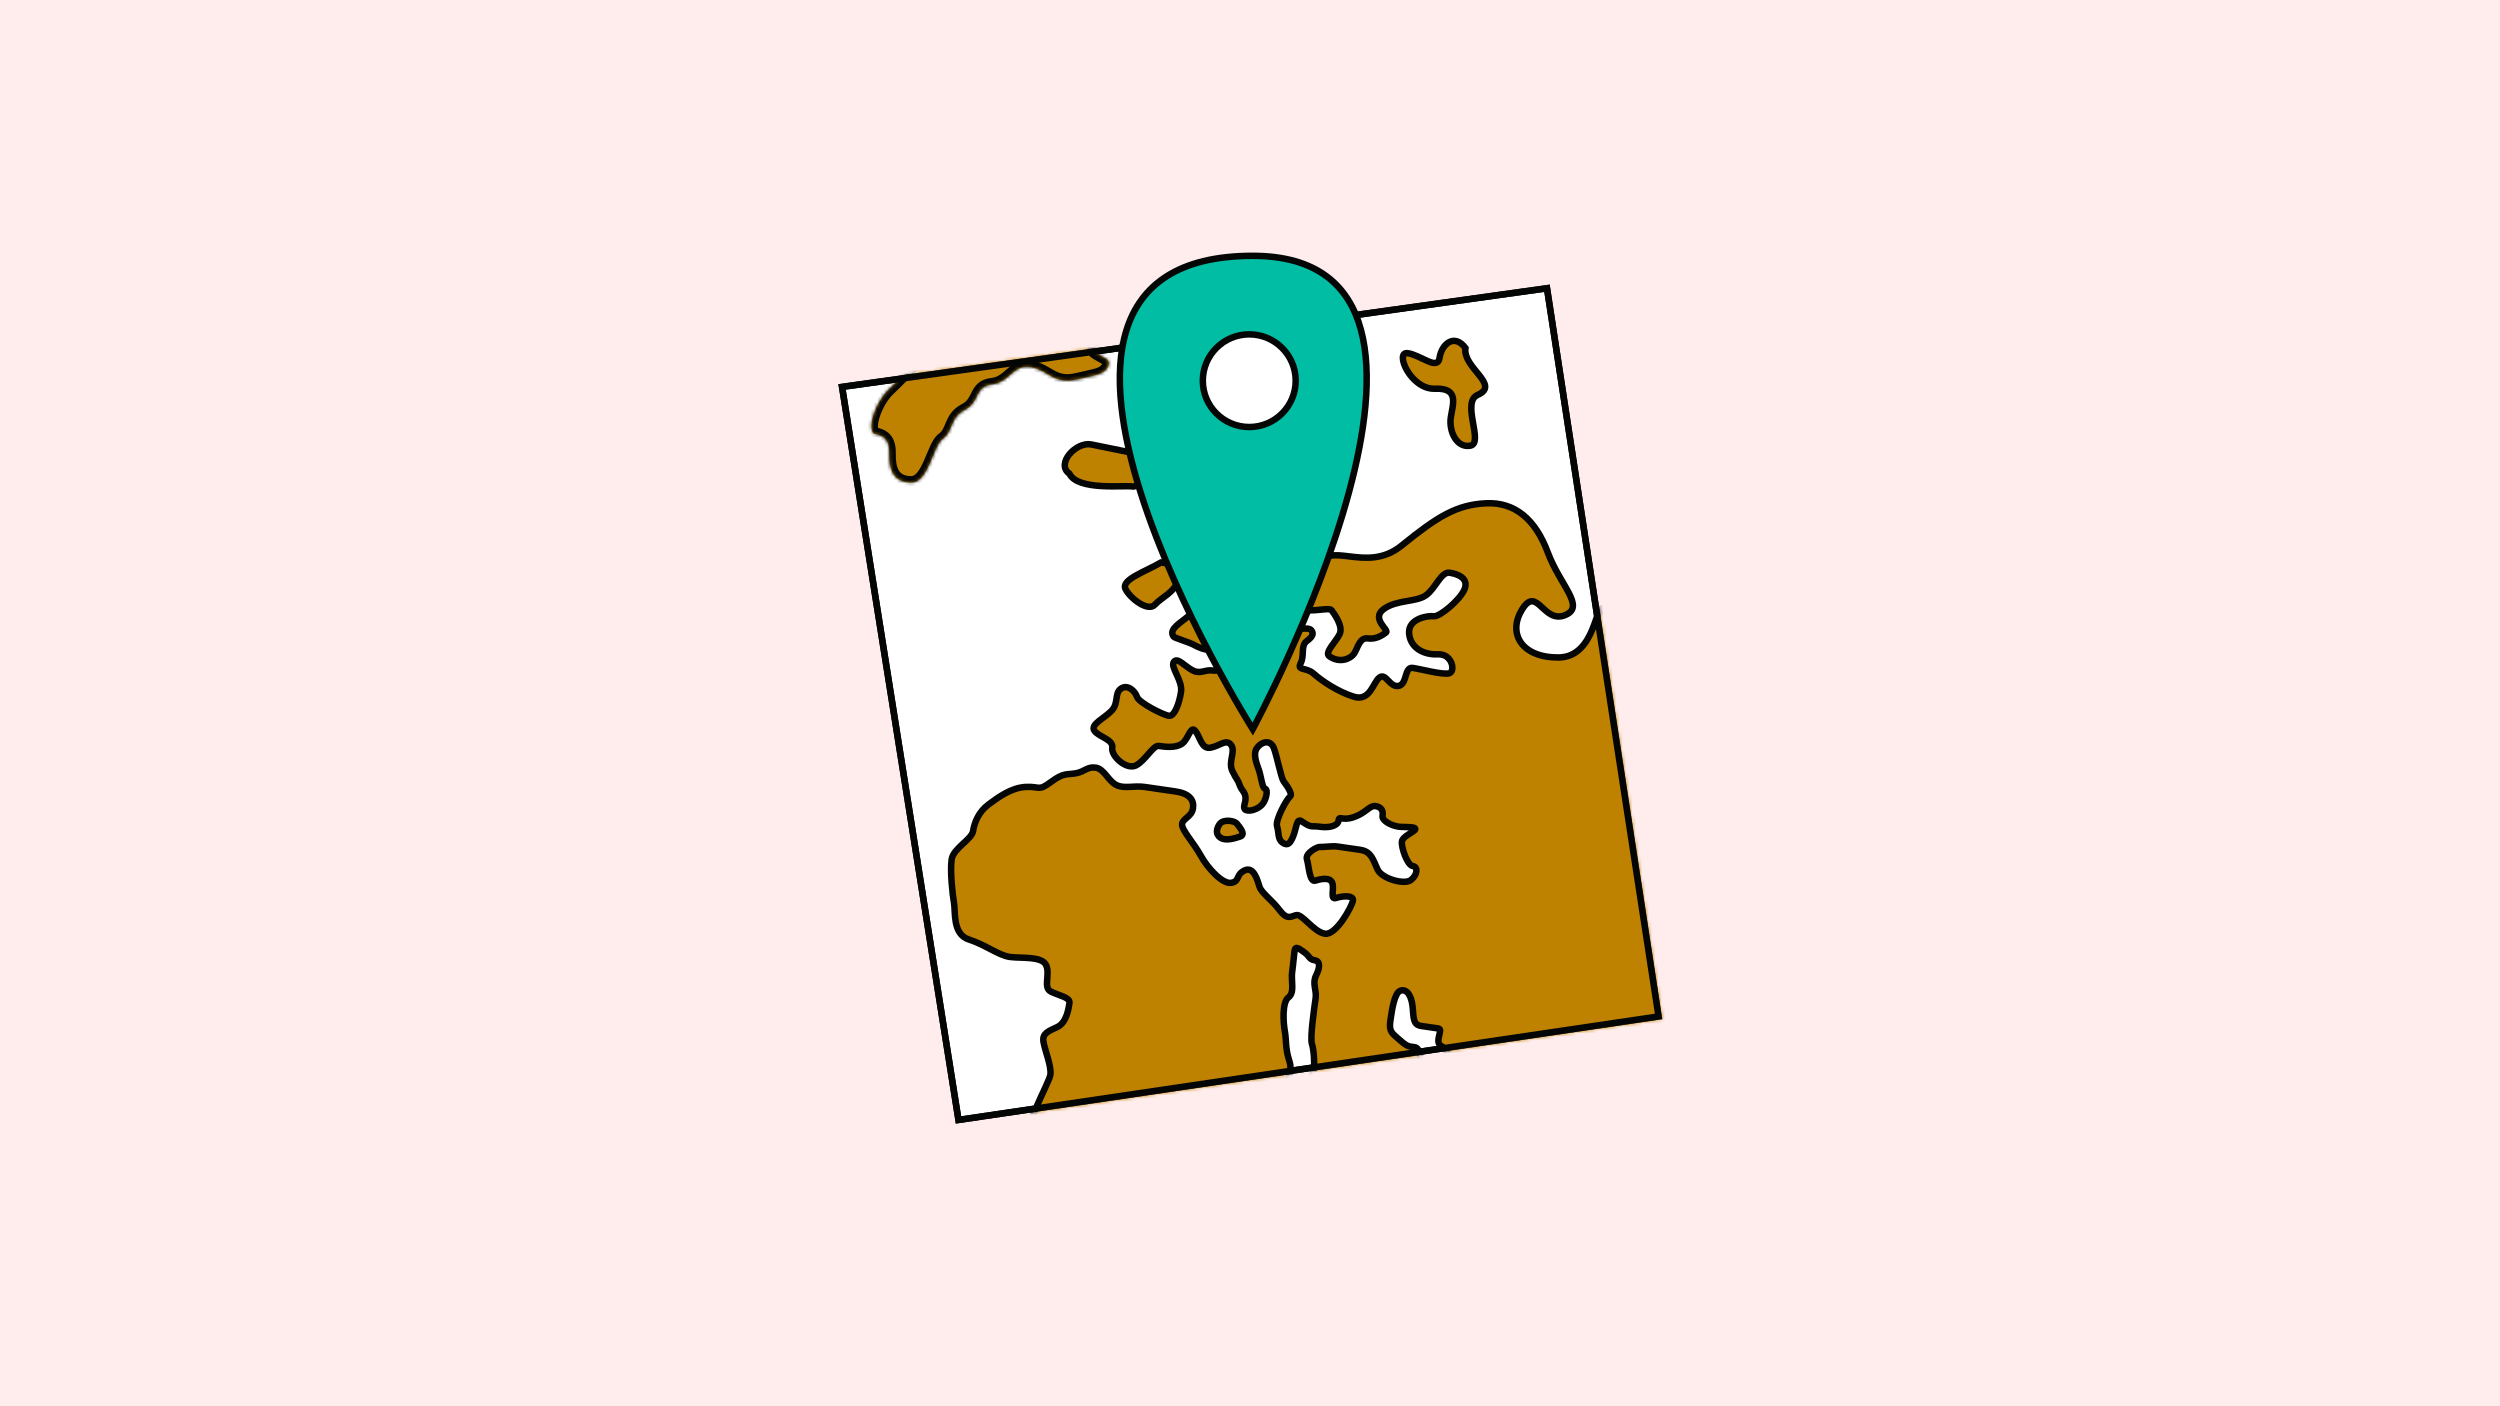
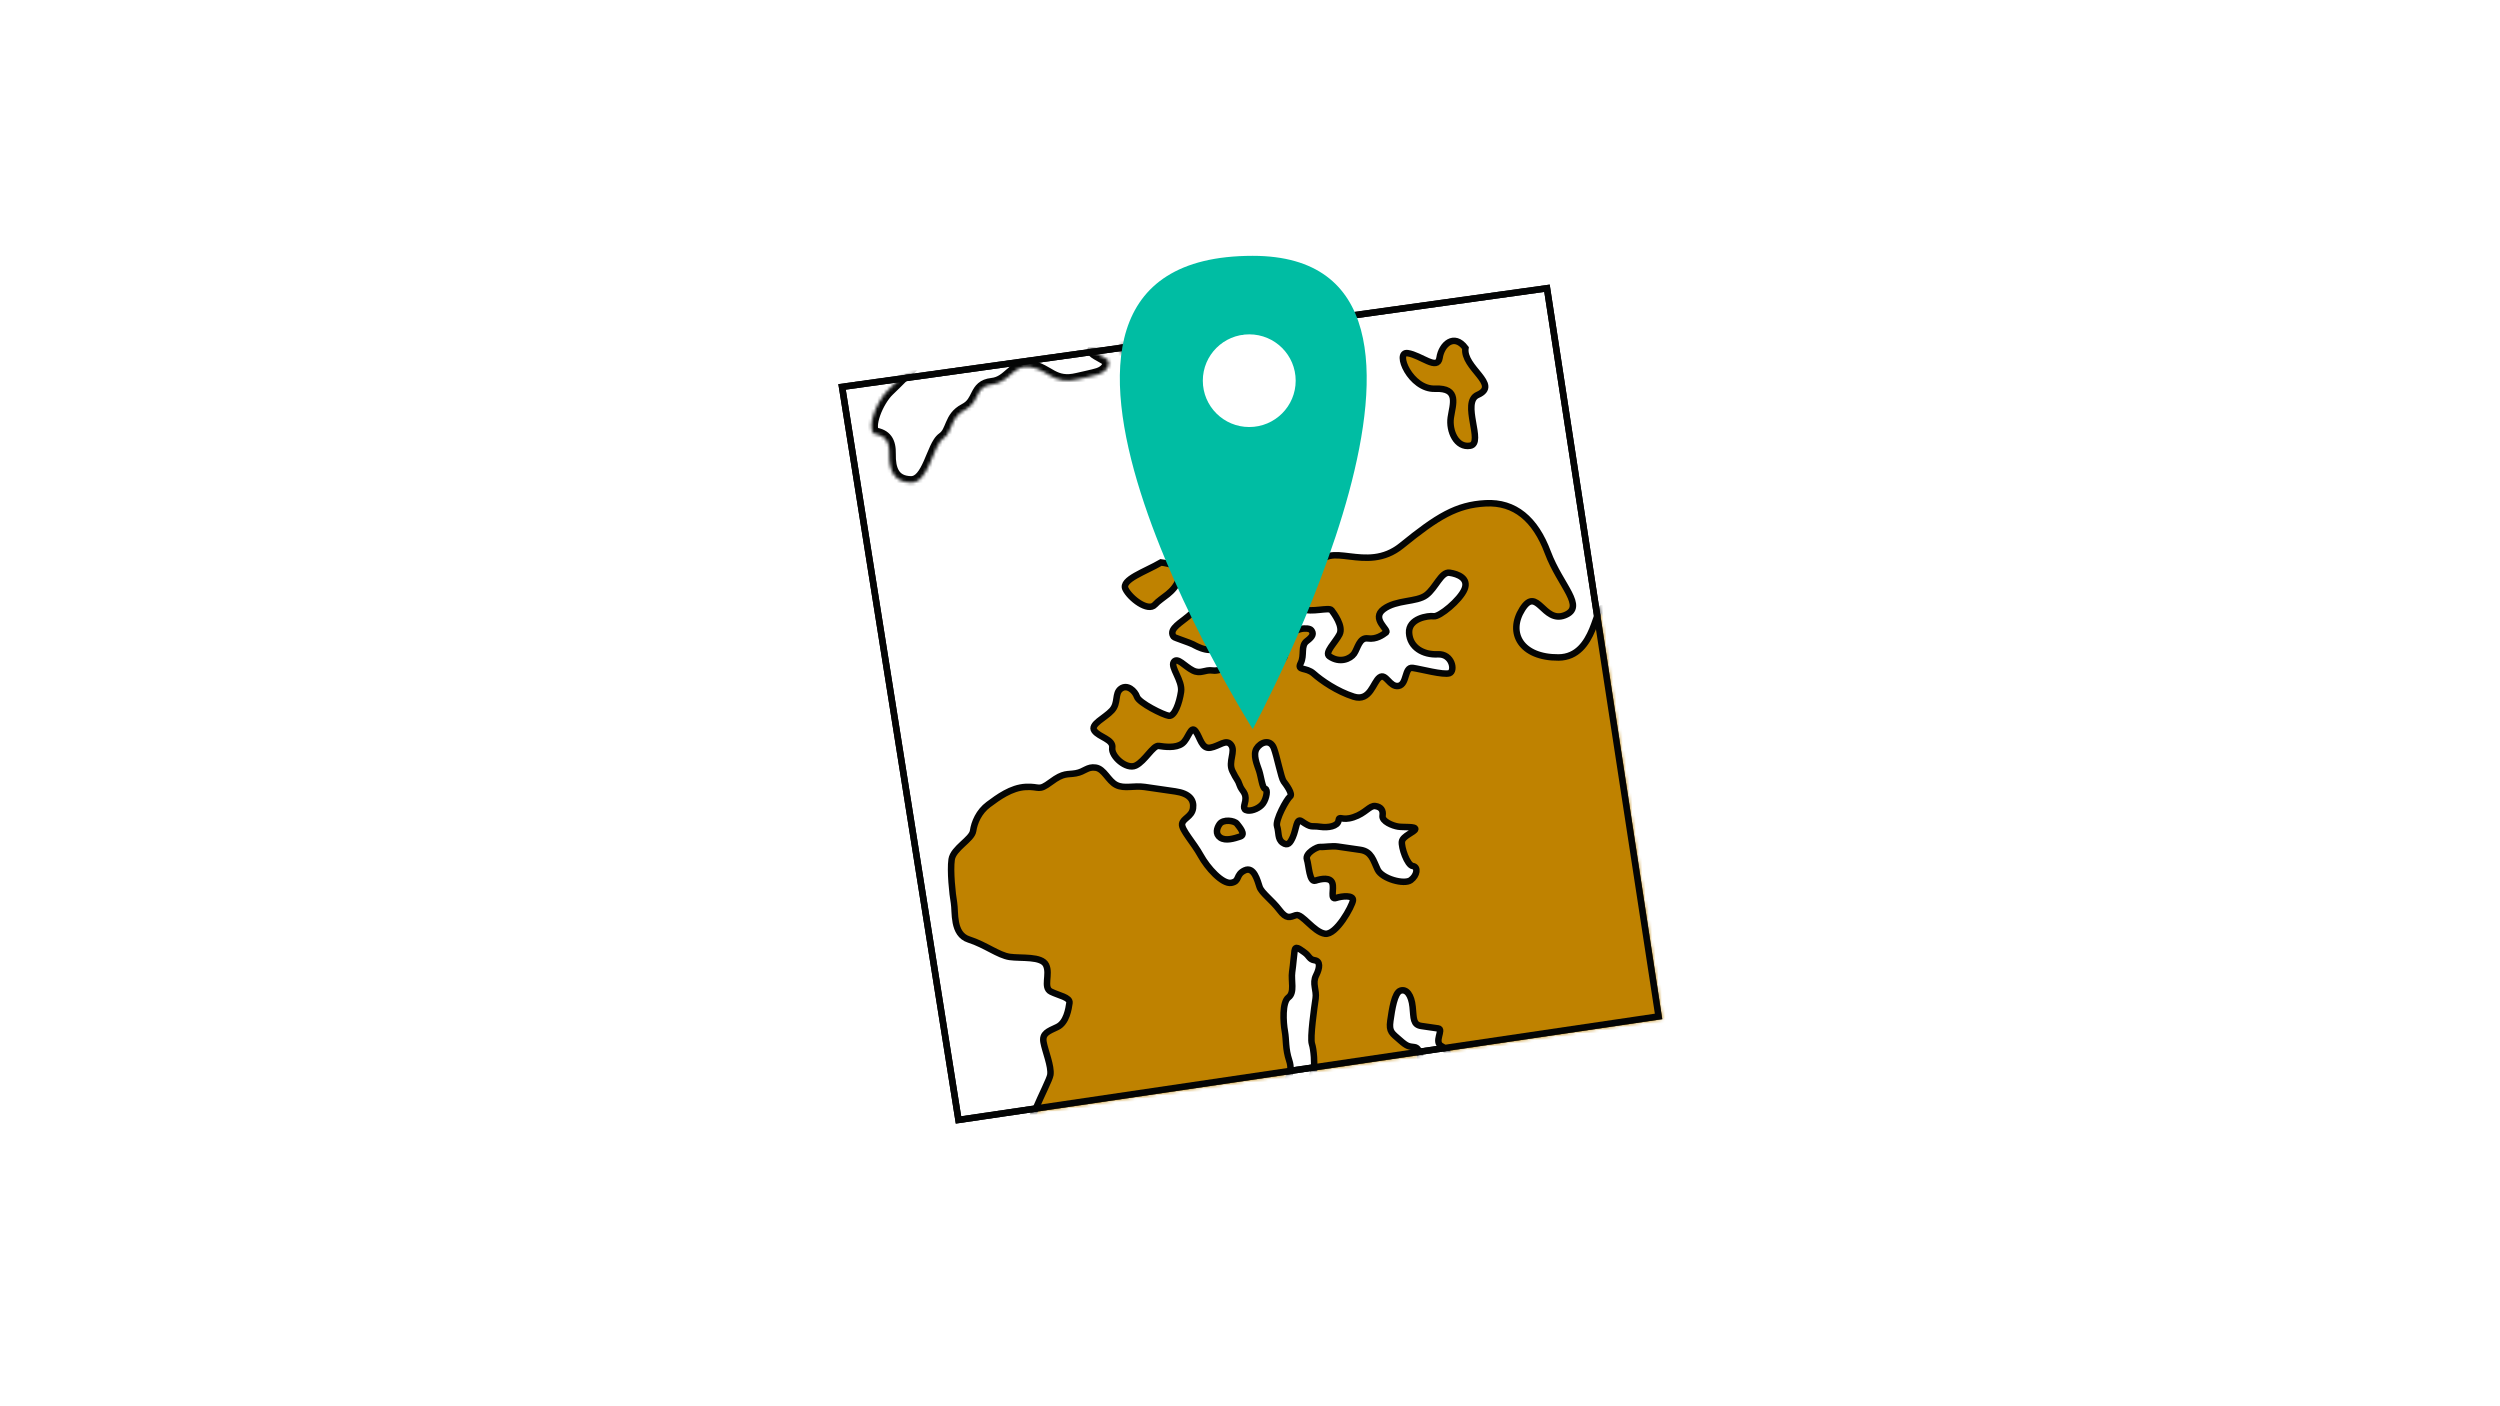
<svg xmlns="http://www.w3.org/2000/svg" width="768" height="432" viewBox="0 0 768 432" fill="none">
-   <rect width="768" height="432" fill="#FFEDED" />
  <path d="M509.508 312.241L294.445 344.043L258.682 118.854L475.233 88.549L509.508 312.241Z" fill="white" stroke="#040505" stroke-width="2" />
  <mask id="mask0_6003_44335" style="mask-type:alpha" maskUnits="userSpaceOnUse" x="257" y="87" width="254" height="259">
    <path d="M509.508 312.241L294.445 344.043L258.682 118.854L475.233 88.549L509.508 312.241Z" fill="white" stroke="#040505" stroke-width="2" />
  </mask>
  <g mask="url(#mask0_6003_44335)">
    <mask id="path-3-inside-1_6003_44335" fill="white">
      <path d="M272.895 119.765C269.389 123.102 266.083 131.342 268.564 133.279C272.051 133.785 273.279 135.72 273.2 139.452C273.101 144.117 274.35 148.147 279.823 148.27C285.295 148.394 286.507 137.034 289.684 134.772C292.86 132.51 291.692 128.348 296.437 125.898C301.181 123.448 299.258 118.698 304.746 118.099C310.234 117.501 311.13 111.844 316.586 112.746C322.042 113.647 323.64 118.36 331.108 116.519C332.975 116.058 335.752 115.526 337.383 115.007C339.9 114.205 340.957 112.322 340.546 111.004C340.201 109.898 335.464 108.28 336.043 107.545C338.455 104.488 340.387 99.997 342.7 101.605C345.012 103.213 342.18 108.04 346.822 110.478C351.463 112.917 352.278 111.379 353.125 108.287C353.973 105.195 357.117 104.488 353.257 102.067C349.398 99.646 354.204 94.31 357.249 98.268C359.684 101.435 365.017 100.777 365.848 98.462C366.155 97.609 368.937 90.616 368.162 82.513C361.61 68.205 361.452 50.896 361.452 50.896C330.05 51.535 295.698 98.06 272.895 119.765Z" />
    </mask>
-     <path d="M272.895 119.765C269.389 123.102 266.083 131.342 268.564 133.279C272.051 133.785 273.279 135.72 273.2 139.452C273.101 144.117 274.35 148.147 279.823 148.27C285.295 148.394 286.507 137.034 289.684 134.772C292.86 132.51 291.692 128.348 296.437 125.898C301.181 123.448 299.258 118.698 304.746 118.099C310.234 117.501 311.13 111.844 316.586 112.746C322.042 113.647 323.64 118.36 331.108 116.519C332.975 116.058 335.752 115.526 337.383 115.007C339.9 114.205 340.957 112.322 340.546 111.004C340.201 109.898 335.464 108.28 336.043 107.545C338.455 104.488 340.387 99.997 342.7 101.605C345.012 103.213 342.18 108.04 346.822 110.478C351.463 112.917 352.278 111.379 353.125 108.287C353.973 105.195 357.117 104.488 353.257 102.067C349.398 99.646 354.204 94.31 357.249 98.268C359.684 101.435 365.017 100.777 365.848 98.462C366.155 97.609 368.937 90.616 368.162 82.513C361.61 68.205 361.452 50.896 361.452 50.896C330.05 51.535 295.698 98.06 272.895 119.765Z" fill="#BF8200" />
    <path d="M268.564 133.279L267.334 134.855L267.753 135.182L268.279 135.259L268.564 133.279ZM272.895 119.765L274.275 121.214L274.275 121.214L272.895 119.765ZM289.684 134.772L290.845 136.402L290.845 136.402L289.684 134.772ZM296.437 125.898L297.356 127.675L297.356 127.675L296.437 125.898ZM304.746 118.099L304.966 120.088L304.966 120.088L304.746 118.099ZM316.586 112.746L316.909 110.772L316.909 110.772L316.586 112.746ZM331.108 116.519L331.589 118.46L331.589 118.46L331.108 116.519ZM340.546 111.004L342.455 110.411L342.455 110.411L340.546 111.004ZM336.043 107.545L334.473 106.305L334.473 106.305L336.043 107.545ZM342.7 101.605L341.559 103.247L341.559 103.247L342.7 101.605ZM346.822 110.478L347.75 108.708L346.822 110.478ZM353.125 108.287L355.054 108.818L355.054 108.818L353.125 108.287ZM353.257 102.067L352.196 103.761L352.196 103.761L353.257 102.067ZM357.249 98.268L358.833 97.05L358.833 97.05L357.249 98.268ZM365.848 98.462L367.731 99.141L367.731 99.141L365.848 98.462ZM361.452 50.896L363.452 50.88L363.433 48.855L361.408 48.896L361.452 50.896ZM368.162 82.513L370.153 82.325L370.121 81.989L369.98 81.682L368.162 82.513ZM337.383 115.007L337.993 116.912L337.993 116.912L337.383 115.007ZM269.793 131.704C269.92 131.802 269.688 131.732 269.701 130.851C269.712 130.048 269.934 128.957 270.371 127.712C271.253 125.2 272.811 122.607 274.275 121.214L271.515 118.315C269.472 120.259 267.625 123.455 266.597 126.382C266.08 127.856 265.721 129.397 265.701 130.788C265.682 132.101 265.968 133.788 267.334 134.855L269.793 131.704ZM268.279 135.259C269.702 135.465 270.292 135.902 270.599 136.327C270.955 136.819 271.236 137.71 271.2 139.407L275.199 139.497C275.242 137.462 274.949 135.52 273.839 133.985C272.68 132.383 270.913 131.599 268.848 131.3L268.279 135.259ZM271.2 139.407C271.148 141.856 271.428 144.503 272.717 146.607C274.112 148.883 276.476 150.195 279.781 150.27L279.865 146.271C277.698 146.222 276.701 145.457 276.127 144.521C275.448 143.413 275.152 141.713 275.199 139.497L271.2 139.407ZM279.781 150.27C281.95 150.319 283.576 149.191 284.742 147.838C285.877 146.52 286.737 144.813 287.441 143.232C287.8 142.427 288.139 141.604 288.457 140.841C288.78 140.064 289.082 139.349 289.384 138.702C290.041 137.298 290.528 136.628 290.845 136.402L288.522 133.142C287.251 134.047 286.395 135.645 285.76 137.003C285.417 137.737 285.086 138.527 284.764 139.298C284.438 140.083 284.121 140.851 283.787 141.6C283.107 143.126 282.44 144.376 281.71 145.225C281.01 146.037 280.432 146.284 279.865 146.271L279.781 150.27ZM290.845 136.402C293.001 134.866 293.717 132.582 294.31 131.195C294.927 129.756 295.577 128.594 297.356 127.675L295.517 124.121C292.551 125.652 291.413 127.796 290.633 129.616C289.831 131.488 289.543 132.415 288.522 133.142L290.845 136.402ZM297.356 127.675C300.398 126.105 301.361 123.656 302.095 122.213C302.476 121.465 302.752 121.044 303.099 120.748C303.402 120.489 303.91 120.203 304.966 120.088L304.527 116.111C302.838 116.295 301.529 116.827 300.501 117.703C299.516 118.543 298.947 119.575 298.53 120.395C297.668 122.089 297.22 123.241 295.517 124.121L297.356 127.675ZM304.966 120.088C308.437 119.709 310.502 117.658 311.987 116.374C312.775 115.693 313.375 115.23 314.015 114.948C314.593 114.693 315.279 114.556 316.263 114.719L316.909 110.772C315.166 110.484 313.693 110.716 312.398 111.287C311.163 111.831 310.173 112.651 309.369 113.347C307.67 114.816 306.543 115.891 304.527 116.111L304.966 120.088ZM316.263 114.719C318.565 115.099 319.781 116.176 322.163 117.43C323.285 118.021 324.574 118.567 326.155 118.81C327.738 119.052 329.506 118.974 331.589 118.46L330.626 114.577C328.976 114.984 327.743 115.007 326.756 114.856C325.766 114.704 324.915 114.361 324.022 113.891C322.374 113.024 320.064 111.293 316.909 110.772L316.263 114.719ZM342.455 110.411C342.257 109.775 341.841 109.339 341.598 109.111C341.317 108.848 341 108.619 340.714 108.431C340.147 108.057 339.456 107.683 338.909 107.383C338.295 107.045 337.879 106.808 337.642 106.633C337.5 106.528 337.609 106.578 337.74 106.782C337.816 106.901 337.969 107.179 337.991 107.583C338.017 108.043 337.864 108.469 337.614 108.785L334.473 106.305C334.151 106.713 333.966 107.237 333.998 107.802C334.026 108.311 334.222 108.701 334.372 108.936C334.653 109.374 335.039 109.68 335.266 109.847C335.765 110.216 336.446 110.59 336.987 110.888C337.595 111.222 338.116 111.506 338.516 111.77C338.714 111.9 338.819 111.985 338.862 112.025C338.942 112.1 338.749 111.956 338.637 111.597L342.455 110.411ZM337.614 108.785C338.272 107.951 338.889 107.03 339.435 106.22C340.003 105.376 340.489 104.663 340.953 104.098C341.445 103.501 341.736 103.298 341.84 103.252C341.856 103.245 341.789 103.276 341.672 103.265C341.553 103.255 341.51 103.213 341.559 103.247L343.84 99.964C343.311 99.596 342.702 99.342 342.025 99.281C341.35 99.221 340.734 99.363 340.206 99.598C339.223 100.037 338.446 100.846 337.864 101.553C337.255 102.293 336.661 103.174 336.117 103.982C335.549 104.823 335.02 105.611 334.473 106.305L337.614 108.785ZM341.559 103.247C341.56 103.247 341.563 103.244 341.581 103.278C341.608 103.33 341.656 103.448 341.7 103.687C341.814 104.304 341.791 104.801 341.896 105.915C341.985 106.861 342.169 108.044 342.768 109.204C343.389 110.409 344.388 111.458 345.893 112.248L347.75 108.708C346.935 108.28 346.547 107.811 346.322 107.374C346.074 106.893 345.951 106.312 345.878 105.545C345.822 104.947 345.784 103.784 345.633 102.967C345.457 102.009 345.039 100.797 343.84 99.964L341.559 103.247ZM345.893 112.248C347.128 112.897 348.241 113.355 349.251 113.56C350.283 113.769 351.35 113.74 352.326 113.229C353.285 112.726 353.858 111.912 354.227 111.167C354.589 110.438 354.841 109.597 355.054 108.818L351.197 107.756C350.986 108.524 350.818 109.034 350.643 109.387C350.476 109.724 350.396 109.721 350.466 109.685C350.552 109.64 350.492 109.731 350.04 109.639C349.565 109.543 348.836 109.279 347.75 108.708L345.893 112.248ZM355.054 108.818C355.187 108.334 355.416 107.911 355.719 107.45C355.939 107.115 356.482 106.381 356.765 105.782C357.144 104.98 357.367 103.885 356.761 102.71C356.268 101.755 355.349 101.019 354.318 100.373L352.196 103.761C353.096 104.325 353.23 104.586 353.207 104.541C353.07 104.276 353.178 104.005 353.148 104.068C353.022 104.336 352.861 104.509 352.374 105.252C351.969 105.869 351.488 106.693 351.197 107.756L355.054 108.818ZM354.318 100.373C354.058 100.21 353.941 100.067 353.89 99.985C353.84 99.907 353.825 99.843 353.821 99.784C353.814 99.648 353.876 99.402 354.105 99.164C354.33 98.931 354.579 98.847 354.755 98.851C354.873 98.854 355.21 98.896 355.664 99.486L358.833 97.05C357.765 95.661 356.36 94.886 354.84 94.852C353.38 94.819 352.098 95.478 351.223 96.387C350.352 97.291 349.747 98.585 349.828 100.007C349.914 101.51 350.75 102.854 352.196 103.761L354.318 100.373ZM355.664 99.486C357.371 101.705 360.008 102.493 362.219 102.42C363.338 102.383 364.457 102.126 365.415 101.632C366.358 101.146 367.3 100.341 367.731 99.141L363.966 97.784C363.981 97.741 363.945 97.887 363.578 98.076C363.226 98.257 362.704 98.401 362.081 98.422C360.809 98.464 359.562 97.997 358.833 97.05L355.664 99.486ZM274.275 121.214C280.03 115.736 286.505 108.702 293.4 101.302C300.318 93.877 307.691 86.051 315.319 78.89C322.951 71.724 330.784 65.277 338.604 60.59C346.433 55.897 354.122 53.046 361.495 52.896L361.408 48.896C353.081 49.066 344.7 52.27 336.544 57.158C328.378 62.052 320.31 68.713 312.579 75.972C304.843 83.234 297.389 91.149 290.472 98.572C283.532 106.02 277.161 112.941 271.515 118.315L274.275 121.214ZM367.731 99.141C368.032 98.302 370.975 90.923 370.153 82.325L366.171 82.701C366.899 90.309 364.278 96.916 363.966 97.784L367.731 99.141ZM369.98 81.682C366.817 74.775 365.176 67.083 364.331 61.063C363.91 58.065 363.69 55.505 363.575 53.7C363.518 52.798 363.487 52.086 363.47 51.602C363.462 51.361 363.457 51.176 363.455 51.054C363.453 50.993 363.453 50.948 363.452 50.919C363.452 50.904 363.452 50.894 363.452 50.887C363.452 50.884 363.452 50.882 363.452 50.881C363.452 50.88 363.452 50.88 363.452 50.88C363.452 50.88 363.452 50.88 363.452 50.88C363.452 50.88 363.452 50.88 361.452 50.896C359.452 50.911 359.452 50.912 359.452 50.912C359.452 50.913 359.452 50.913 359.452 50.914C359.452 50.915 359.452 50.916 359.452 50.918C359.452 50.921 359.452 50.925 359.452 50.93C359.452 50.94 359.453 50.955 359.453 50.973C359.453 51.011 359.454 51.064 359.456 51.133C359.459 51.272 359.464 51.474 359.473 51.733C359.49 52.252 359.523 53.004 359.583 53.948C359.703 55.835 359.932 58.498 360.37 61.614C361.242 67.826 362.955 75.943 366.344 83.344L369.98 81.682ZM331.589 118.46C333.253 118.05 336.291 117.454 337.993 116.912L336.774 113.101C335.212 113.598 332.697 114.066 330.626 114.577L331.589 118.46ZM337.993 116.912C341.013 115.95 343.34 113.251 342.455 110.411L338.637 111.597C338.611 111.516 338.694 111.673 338.437 112.032C338.194 112.37 337.683 112.811 336.774 113.101L337.993 116.912Z" fill="#040505" mask="url(#path-3-inside-1_6003_44335)" />
-     <path d="M347.917 149.452C345.566 148.975 331.103 150.862 328.52 145.513C324.227 142.553 330.542 135.587 335.245 136.542L349.939 139.526C356.993 140.958 350.268 149.93 347.917 149.452Z" fill="#BF8200" stroke="#040505" stroke-width="2" />
    <path d="M442.237 109.915C442.827 105.843 446.688 102.246 450.185 106.911C449.298 113.019 461.068 118.191 453.938 121.314C448.783 123.572 455.958 136.159 451.673 136.923C447.389 137.688 445.084 132.368 445.675 128.296C446.266 124.224 448.412 119.127 440.858 119.417C433.304 119.707 428.34 107.899 432.427 108.492C436.514 109.085 441.646 113.987 442.237 109.915Z" fill="#BF8200" stroke="#040505" stroke-width="2" />
    <path d="M527.632 177.3C524.416 168.893 527.909 157.049 535.738 152.009C545.472 176.653 563.438 233.84 557.435 265.435C549.93 304.929 546.779 338.879 507.29 341.972C499.774 342.561 472.389 350.142 466.431 348.395C460.474 346.649 458.493 341.95 457.875 340.096C457.257 338.242 458.753 334.048 458.134 332.194C457.516 330.34 453.171 329.709 449.695 329.205C446.219 328.701 445.327 322.62 442.845 321.378C440.364 320.135 443.597 316.193 441.859 315.941L436.645 315.185C434.038 314.807 434.321 312.859 433.953 309.277C433.586 305.694 432.099 303.714 430.235 304.326C428.372 304.938 427.62 310.122 427.118 313.578C426.617 317.035 427.689 317.414 430.045 319.521C432.401 321.627 432.837 321.439 434.575 321.691C436.313 321.943 436.51 325.052 436.259 326.78C436.008 328.508 440.755 329.672 439.509 332.138C438.264 334.604 430.318 334.334 427.586 334.82C424.854 335.306 413.431 334.531 407.474 332.784C401.516 331.038 403.38 330.426 403.63 328.698C403.881 326.969 403.639 322.523 403.02 320.669C402.403 318.817 403.779 309.328 404.157 306.725L404.158 306.718C404.534 304.126 403.047 302.146 404.291 299.68C405.535 297.214 405.615 295.254 403.878 295.002C402.14 294.75 402.296 293.666 400.683 292.55C399.071 291.434 397.935 290.387 397.685 292.115C397.434 293.843 397.323 296.022 396.947 298.614C396.571 301.207 397.808 304.915 395.819 306.391C393.831 307.867 394.214 314.098 394.707 316.816C395.2 319.534 394.824 322.127 396.06 325.835C397.297 329.543 395.183 331.883 394.807 334.475C394.43 337.067 399.645 337.824 402.996 339.192C406.346 340.561 411.066 338.599 411.434 342.181C411.569 343.493 405.719 344.881 403.605 347.221C401.491 349.561 392.425 350.892 388.08 350.262C383.735 349.631 377.769 354.059 374.043 355.283C370.317 356.507 361.116 364.876 356.645 365.11C352.175 365.344 319.037 355.243 315.937 352.146C312.837 349.05 322.296 332.778 322.672 330.186C323.048 327.593 321.068 322.895 320.575 320.177C320.082 317.459 321.945 316.847 324.803 315.497C327.661 314.147 328.288 309.827 328.539 308.099C328.789 306.371 325.313 305.866 322.831 304.624C320.35 303.382 322.715 299.314 321.353 296.469C319.991 293.625 313.657 294.471 310.181 293.966C306.705 293.462 302.736 290.24 297.648 288.619C292.559 286.999 293.562 280.086 293.069 277.368C292.576 274.65 291.841 267.485 292.343 264.029C292.844 260.573 298.559 257.873 298.935 255.281C299.311 252.689 300.682 249.359 303.665 247.145C306.648 244.931 310.625 241.979 315.096 241.746C319.566 241.512 318.874 243.176 322.851 240.224C326.828 237.272 327.773 238.04 330.506 237.554C333.238 237.068 333.995 235.441 336.603 235.819C339.21 236.198 340.446 239.906 342.928 241.148C345.41 242.391 348.221 241.258 351.697 241.763L361.036 243.117C365.381 243.748 366.868 245.728 366.492 248.32C366.116 250.912 363.384 251.398 363.134 253.126C362.883 254.854 366.726 258.941 368.831 262.775C370.937 266.61 375.523 271.686 378.255 271.2C380.988 270.714 379.5 268.734 382.358 267.384C385.216 266.034 386.328 270.607 386.945 272.461C387.563 274.315 390.79 276.548 393.02 279.518C395.251 282.488 396.246 281.75 398.108 281.138C399.971 280.526 403.565 286.341 407.041 286.845C410.517 287.35 415.371 278.349 415.622 276.621C415.873 274.893 412.272 275.253 410.408 275.865C408.544 276.477 409.915 273.147 409.298 271.293C408.68 269.439 405.947 269.924 404.083 270.536C402.219 271.148 402.103 265.838 401.484 263.984C400.866 262.129 404.718 260.042 405.587 260.168C406.456 260.294 409.189 259.808 410.927 260.06L417.878 261.069C421.353 261.573 421.848 264.291 423.209 267.135C424.57 269.98 431.398 271.852 433.386 270.376C435.374 268.9 435.751 266.308 434.013 266.056C432.275 265.804 430.42 260.242 430.671 258.513C430.922 256.785 434.648 255.562 434.774 254.698C434.899 253.833 431.298 254.193 429.56 253.941C427.823 253.689 424.472 252.321 424.723 250.593C424.973 248.865 424.23 247.874 422.491 247.622C420.752 247.37 419.508 249.836 415.782 251.06C412.056 252.284 411.444 250.378 411.193 252.106C410.942 253.834 408.009 254.343 405.596 253.993C402.636 253.564 403.062 254.511 399.831 252.275C398.218 251.159 398.269 254.695 397.149 257.179C396.345 258.961 395.641 259.998 394.028 258.882C392.414 257.765 392.929 255.684 392.31 253.83C391.691 251.976 395.301 245.442 396.296 244.704C397.289 243.967 395.065 241.004 394.319 240.01L394.316 240.006C393.573 239.016 392.279 232.32 391.35 229.871C390.199 226.835 387.178 228.046 386.01 229.978C384.843 231.911 386.182 234.909 386.801 236.764C387.419 238.618 387.786 242.2 388.656 242.326C389.526 242.452 389.125 245.204 388.006 246.806C387.043 248.185 384.749 249.204 383.253 248.987C381.515 248.735 382.393 247.243 382.571 246.017C382.947 243.425 381.462 243.077 380.844 241.223C380.226 239.369 379.94 239.684 378.579 236.84C377.218 233.996 379.677 230.824 378.19 228.844C376.702 226.863 374.588 229.203 371.856 229.689C369.124 230.175 368.756 226.593 367.269 224.613C365.782 222.632 365.155 226.953 363.167 228.429C361.179 229.905 357.702 229.4 355.963 229.148C354.225 228.896 351.735 233.828 348.878 235.178C346.02 236.528 341.308 232.315 341.684 229.723C342.06 227.131 337.715 226.501 336.228 224.52C334.741 222.54 339.462 220.578 341.576 218.238C343.69 215.898 342.328 213.054 344.316 211.578C346.305 210.102 348.661 212.209 349.28 214.063C349.898 215.917 357.343 219.644 359.081 219.896C360.819 220.148 362.315 215.954 362.816 212.498C363.318 209.042 359.474 204.955 360.594 203.353C361.714 201.751 363.944 204.721 366.426 205.964C368.908 207.206 370.027 205.604 372.634 205.982C375.241 206.36 379.466 203.444 384.187 201.483C388.908 199.521 390.27 202.365 392.877 202.743C395.484 203.121 394.496 199.449 395.866 196.119C397.236 192.789 402.08 192.609 402.824 193.6C403.568 194.59 403.442 195.454 401.453 196.93C399.464 198.406 400.826 201.25 399.581 203.716C398.335 206.182 401.194 204.832 403.55 206.938C405.907 209.045 410.744 212.393 415.833 214.014C420.922 215.634 421.799 209.586 423.788 208.11C425.776 206.634 426.888 211.206 429.62 210.721C432.352 210.235 431.366 204.798 433.973 205.177C436.58 205.555 443.407 207.427 445.27 206.816C447.134 206.204 446.148 200.767 441.677 201.001C437.207 201.235 433.113 198.876 432.871 194.43C432.628 189.984 438.719 189.06 440.457 189.312C442.195 189.564 448.529 184.351 449.9 181.02C451.27 177.69 447.92 176.322 445.313 175.944C442.706 175.566 441.085 180.624 438.102 182.838C435.119 185.052 429.036 184.169 425.058 187.121C421.081 190.073 426.787 193.547 425.793 194.285C424.799 195.023 422.81 196.499 420.203 196.121C417.596 195.743 417.095 199.199 415.975 200.801C414.856 202.403 411.617 203.849 408.392 201.617C406.779 200.5 410.268 197.326 411.513 194.86C412.758 192.394 409.784 188.434 409.04 187.444C408.297 186.454 402.707 188.289 400.225 187.047C397.743 185.805 401.595 183.717 404.712 174.465C407.829 165.212 419.485 176.608 430.548 167.626C441.611 158.644 447.452 155.081 456.393 154.613C465.333 154.146 471.658 159.475 475.493 169.736C479.329 179.997 487.266 186.442 480.681 189.015C474.097 191.589 472.251 179.852 467.647 187.124C463.042 194.396 467.253 202.065 478.801 201.976C490.349 201.887 490.249 184.228 492.48 187.198C494.264 189.574 494.621 194.86 494.577 197.207C497.614 195.988 502.872 193.755 504.072 192.829C503.854 192.545 503.858 192.378 504.144 192.419C504.414 192.458 504.36 192.606 504.072 192.829C505.173 194.268 511.948 198.709 516.31 194.184C521.532 188.766 525.501 191.989 529.345 196.075C533.188 200.162 530.849 185.707 527.632 177.3Z" fill="#BF8200" />
    <path d="M535.738 152.009C527.909 157.049 524.416 168.893 527.632 177.3C530.849 185.707 533.188 200.162 529.345 196.075C525.501 191.989 521.532 188.766 516.31 194.184C511.087 199.602 502.406 192.167 504.144 192.419C505.534 192.621 498.345 195.695 494.577 197.207C494.621 194.86 494.264 189.574 492.48 187.198C490.249 184.228 490.349 201.887 478.801 201.976C467.253 202.065 463.042 194.396 467.647 187.124C472.251 179.852 474.097 191.589 480.681 189.015C487.266 186.441 479.329 179.997 475.493 169.736C471.658 159.475 465.333 154.146 456.393 154.613C447.452 155.081 441.611 158.644 430.548 167.626C419.485 176.608 407.829 165.212 404.712 174.465C401.595 183.717 397.743 185.805 400.225 187.047C402.707 188.289 408.297 186.454 409.04 187.444C409.784 188.434 412.758 192.394 411.513 194.86C410.268 197.326 406.779 200.5 408.392 201.617C411.617 203.849 414.856 202.403 415.975 200.801C417.095 199.199 417.596 195.743 420.203 196.121C422.81 196.499 424.799 195.023 425.793 194.285C426.787 193.547 421.081 190.073 425.058 187.121C429.036 184.169 435.119 185.052 438.102 182.838C441.085 180.624 442.706 175.566 445.313 175.944C447.92 176.322 451.27 177.69 449.9 181.02C448.529 184.351 442.195 189.564 440.457 189.312C438.719 189.06 432.628 189.984 432.871 194.43C433.113 198.876 437.207 201.235 441.677 201.001C446.148 200.767 447.134 206.204 445.27 206.816C443.407 207.427 436.58 205.555 433.973 205.177C431.366 204.798 432.352 210.235 429.62 210.721C426.888 211.206 425.776 206.634 423.788 208.11C421.799 209.586 420.922 215.634 415.833 214.014C410.744 212.393 405.907 209.045 403.55 206.938C401.194 204.832 398.335 206.182 399.581 203.716C400.826 201.25 399.464 198.406 401.453 196.93C403.442 195.454 403.568 194.59 402.824 193.6C402.08 192.609 397.237 192.789 395.866 196.119C394.496 199.449 395.484 203.121 392.877 202.743C390.27 202.365 388.908 199.521 384.187 201.483C379.466 203.444 375.241 206.36 372.634 205.982C370.027 205.604 368.908 207.206 366.426 205.964C363.944 204.721 361.714 201.751 360.594 203.353C359.474 204.955 363.318 209.042 362.816 212.498C362.315 215.954 360.819 220.148 359.081 219.896C357.343 219.644 349.898 215.917 349.28 214.063C348.661 212.209 346.305 210.102 344.316 211.578C342.328 213.054 343.69 215.898 341.576 218.238C339.462 220.578 334.741 222.54 336.228 224.52C337.715 226.501 342.06 227.131 341.684 229.723C341.308 232.315 346.02 236.528 348.878 235.178C351.735 233.828 354.225 228.896 355.963 229.148C357.702 229.4 361.179 229.905 363.167 228.429C365.155 226.953 365.782 222.632 367.269 224.613C368.756 226.593 369.124 230.175 371.856 229.689C374.588 229.203 376.702 226.863 378.19 228.844C379.677 230.824 377.218 233.996 378.579 236.84C379.94 239.684 380.226 239.369 380.844 241.223C381.462 243.077 382.947 243.425 382.571 246.017C382.393 247.243 381.515 248.735 383.253 248.987C384.749 249.204 387.043 248.185 388.006 246.806C389.125 245.204 389.526 242.452 388.656 242.326C387.786 242.2 387.419 238.618 386.801 236.764C386.182 234.909 384.843 231.911 386.01 229.978C387.178 228.046 390.199 226.835 391.35 229.871C392.279 232.32 393.573 239.016 394.316 240.006C395.059 240.996 397.291 243.966 396.296 244.704C395.301 245.442 391.691 251.976 392.31 253.83C392.929 255.684 392.414 257.765 394.028 258.882C395.641 259.998 396.345 258.961 397.149 257.179C398.269 254.695 398.218 251.159 399.831 252.275C403.062 254.511 402.636 253.564 405.596 253.993C408.009 254.343 410.942 253.834 411.193 252.106C411.444 250.378 412.056 252.284 415.782 251.06C419.508 249.836 420.752 247.37 422.491 247.622C424.23 247.874 424.973 248.865 424.723 250.593C424.472 252.321 427.823 253.689 429.56 253.941C431.298 254.193 434.899 253.833 434.774 254.698C434.648 255.562 430.922 256.785 430.671 258.513C430.42 260.242 432.275 265.804 434.013 266.056C435.751 266.308 435.374 268.9 433.386 270.376C431.398 271.852 424.57 269.98 423.209 267.135C421.848 264.291 421.353 261.573 417.878 261.069C414.403 260.564 412.665 260.312 410.927 260.06C409.189 259.808 406.456 260.294 405.587 260.168C404.718 260.042 400.866 262.129 401.484 263.984C402.103 265.838 402.219 271.148 404.083 270.536C405.947 269.924 408.68 269.439 409.298 271.293C409.915 273.147 408.544 276.477 410.408 275.865C412.272 275.253 415.873 274.893 415.622 276.621C415.371 278.349 410.517 287.35 407.041 286.845C403.565 286.341 399.971 280.526 398.108 281.138C396.246 281.75 395.251 282.488 393.02 279.518C390.79 276.548 387.563 274.315 386.945 272.461C386.328 270.607 385.216 266.034 382.358 267.384C379.5 268.734 380.988 270.714 378.255 271.2C375.523 271.686 370.937 266.61 368.831 262.775C366.726 258.941 362.883 254.854 363.134 253.126C363.384 251.398 366.116 250.912 366.492 248.32C366.868 245.728 365.381 243.748 361.036 243.117C356.691 242.487 355.173 242.267 351.697 241.763C348.221 241.258 345.41 242.391 342.928 241.148C340.446 239.906 339.21 236.198 336.603 235.819C333.995 235.441 333.238 237.068 330.506 237.554C327.773 238.04 326.828 237.272 322.851 240.224C318.874 243.176 319.566 241.512 315.096 241.746C310.625 241.979 306.648 244.931 303.665 247.145C300.682 249.359 299.311 252.689 298.935 255.281C298.559 257.873 292.844 260.573 292.343 264.029C291.841 267.485 292.576 274.65 293.069 277.368C293.562 280.086 292.559 286.999 297.648 288.619C302.736 290.24 306.705 293.462 310.181 293.966C313.657 294.471 319.991 293.625 321.353 296.469C322.715 299.314 320.35 303.382 322.831 304.624C325.313 305.866 328.789 306.371 328.539 308.099C328.288 309.827 327.661 314.147 324.803 315.497C321.945 316.847 320.082 317.459 320.575 320.177C321.068 322.895 323.048 327.593 322.672 330.186C322.296 332.778 312.837 349.05 315.937 352.146C319.037 355.243 352.175 365.344 356.645 365.11C361.116 364.876 370.317 356.507 374.043 355.283C377.769 354.059 383.735 349.631 388.08 350.262C392.425 350.892 401.491 349.561 403.605 347.221C405.719 344.881 411.569 343.493 411.434 342.181C411.066 338.599 406.346 340.561 402.996 339.192C399.645 337.824 394.43 337.067 394.807 334.475C395.183 331.883 397.297 329.543 396.06 325.835C394.824 322.127 395.2 319.534 394.707 316.816C394.214 314.098 393.831 307.867 395.819 306.391C397.808 304.915 396.571 301.207 396.947 298.614C397.323 296.022 397.434 293.843 397.685 292.115C397.935 290.387 399.071 291.434 400.683 292.55C402.296 293.666 402.14 294.75 403.878 295.002C405.615 295.254 405.535 297.214 404.291 299.68C403.047 302.146 404.534 304.126 404.158 306.718C403.782 309.311 402.402 318.815 403.02 320.669C403.639 322.523 403.881 326.969 403.63 328.698C403.38 330.426 401.516 331.038 407.474 332.784C413.431 334.531 424.854 335.306 427.586 334.82C430.318 334.334 438.264 334.604 439.509 332.138C440.755 329.672 436.008 328.508 436.259 326.78C436.51 325.052 436.313 321.943 434.575 321.691C432.837 321.439 432.401 321.627 430.045 319.521C427.689 317.414 426.617 317.035 427.118 313.578C427.62 310.122 428.372 304.938 430.235 304.326C432.099 303.714 433.586 305.694 433.953 309.277C434.321 312.859 434.038 314.807 436.645 315.185C439.252 315.563 440.121 315.689 441.859 315.941C443.597 316.193 440.364 320.135 442.845 321.378C445.327 322.62 446.219 328.701 449.695 329.205C453.171 329.709 457.516 330.34 458.134 332.194C458.753 334.048 457.257 338.242 457.875 340.096C458.493 341.95 460.474 346.649 466.431 348.395C472.389 350.142 499.774 342.561 507.29 341.972C546.779 338.879 549.93 304.929 557.435 265.435C563.438 233.84 545.472 176.653 535.738 152.009Z" stroke="#040505" stroke-width="2" />
    <path d="M377.485 183.089C376.482 190.001 379.832 191.369 375.353 197.778C372.681 201.601 367.494 198.478 366.529 197.965C365.565 197.451 360.778 195.897 360.581 195.634C357.606 191.674 370.41 189.168 368.795 181.828C367.19 174.537 371.176 165.411 374.652 165.916C384.251 167.308 378.487 176.176 377.485 183.089Z" fill="#BF8200" stroke="#040505" stroke-width="2" />
    <path d="M345.736 180.907C344.374 178.063 351.827 175.616 356.673 172.79C359.28 173.168 363.625 173.798 362.13 177.992C360.634 182.187 356.907 183.41 354.793 185.75C352.679 188.09 347.098 183.752 345.736 180.907Z" fill="#BF8200" stroke="#040505" stroke-width="2" />
    <path d="M379.999 253.062C379.256 252.072 375.78 251.567 374.66 253.169C373.814 254.38 373.263 256.194 374.876 257.311C376.489 258.427 379.116 257.597 380.979 256.985C382.843 256.373 380.743 254.052 379.999 253.062Z" fill="#BF8200" stroke="#040505" stroke-width="2" />
    <path d="M507.152 171.682C511.117 168.243 515.127 168.032 510.268 163.312C504.362 165.801 496.813 170.058 498.184 174.941C499.555 179.824 500.481 181.544 504.161 180.071C507.84 178.597 503.188 175.122 507.152 171.682Z" fill="#BF8200" stroke="#040505" stroke-width="2" />
  </g>
  <path d="M509.508 312.241L294.445 344.043L258.682 118.854L475.233 88.549L509.508 312.241Z" stroke="#040505" stroke-width="2" />
  <path fill-rule="evenodd" clip-rule="evenodd" d="M384.839 78.59C463.626 78.59 384.839 223.985 384.839 223.985C384.839 223.985 292.976 78.59 384.839 78.59ZM398.034 116.948C398.034 124.81 391.648 131.183 383.77 131.183C375.892 131.183 369.505 124.81 369.505 116.948C369.505 109.085 375.892 102.712 383.77 102.712C391.648 102.712 398.034 109.085 398.034 116.948Z" fill="#00BDA3" />
-   <path d="M384.839 223.985L383.994 224.519L384.905 225.961L385.718 224.461L384.839 223.985ZM384.839 79.59C394.535 79.59 401.696 81.825 406.866 85.642C412.031 89.455 415.311 94.92 417.112 101.569C420.732 114.929 418.335 132.883 413.419 151.026C408.514 169.128 401.152 187.248 395.007 200.855C391.936 207.656 389.173 213.322 387.177 217.288C386.18 219.27 385.374 220.827 384.819 221.888C384.541 222.418 384.326 222.824 384.18 223.097C384.107 223.234 384.052 223.337 384.015 223.406C383.997 223.44 383.983 223.466 383.973 223.483C383.969 223.492 383.965 223.498 383.963 223.502C383.962 223.504 383.961 223.506 383.961 223.507C383.96 223.508 383.96 223.508 384.839 223.985C385.718 224.461 385.719 224.46 385.719 224.459C385.72 224.458 385.721 224.456 385.722 224.454C385.725 224.449 385.729 224.442 385.733 224.433C385.743 224.415 385.758 224.388 385.777 224.353C385.815 224.282 385.871 224.176 385.945 224.038C386.093 223.761 386.31 223.35 386.591 222.816C387.151 221.746 387.961 220.18 388.964 218.187C390.969 214.201 393.746 208.508 396.83 201.678C402.996 188.024 410.406 169.795 415.349 151.549C420.282 133.343 422.809 114.948 419.043 101.046C417.151 94.065 413.66 88.171 408.053 84.033C402.452 79.898 394.84 77.59 384.839 77.59V79.59ZM384.839 223.985C385.684 223.45 385.684 223.45 385.684 223.449C385.683 223.448 385.682 223.447 385.681 223.445C385.678 223.44 385.674 223.434 385.669 223.425C385.658 223.408 385.642 223.382 385.62 223.348C385.577 223.279 385.512 223.176 385.428 223.04C385.258 222.767 385.007 222.361 384.683 221.83C384.036 220.77 383.097 219.213 381.934 217.231C379.608 213.266 376.386 207.6 372.806 200.801C365.642 187.195 357.06 169.08 351.344 150.986C345.613 132.845 342.831 114.927 347.038 101.609C349.129 94.989 352.943 89.516 358.999 85.682C365.072 81.838 373.481 79.59 384.839 79.59V77.59C373.232 77.59 364.416 79.886 357.93 83.992C351.426 88.11 347.346 93.995 345.131 101.007C340.726 114.95 343.685 133.381 349.437 151.588C355.204 169.843 363.846 188.077 371.036 201.733C374.633 208.564 377.87 214.257 380.209 218.243C381.378 220.236 382.323 221.803 382.976 222.873C383.303 223.408 383.557 223.818 383.729 224.095C383.815 224.234 383.881 224.339 383.926 224.41C383.948 224.446 383.965 224.473 383.976 224.491C383.982 224.5 383.986 224.507 383.989 224.511C383.991 224.514 383.992 224.515 383.992 224.517C383.993 224.518 383.994 224.519 384.839 223.985ZM383.77 132.183C392.198 132.183 399.034 125.364 399.034 116.948H397.034C397.034 124.256 391.097 130.183 383.77 130.183V132.183ZM368.505 116.948C368.505 125.364 375.341 132.183 383.77 132.183V130.183C376.442 130.183 370.505 124.256 370.505 116.948H368.505ZM383.77 101.712C375.341 101.712 368.505 108.531 368.505 116.948H370.505C370.505 109.64 376.442 103.712 383.77 103.712V101.712ZM399.034 116.948C399.034 108.531 392.198 101.712 383.77 101.712V103.712C391.097 103.712 397.034 109.64 397.034 116.948H399.034Z" fill="#040505" />
</svg>